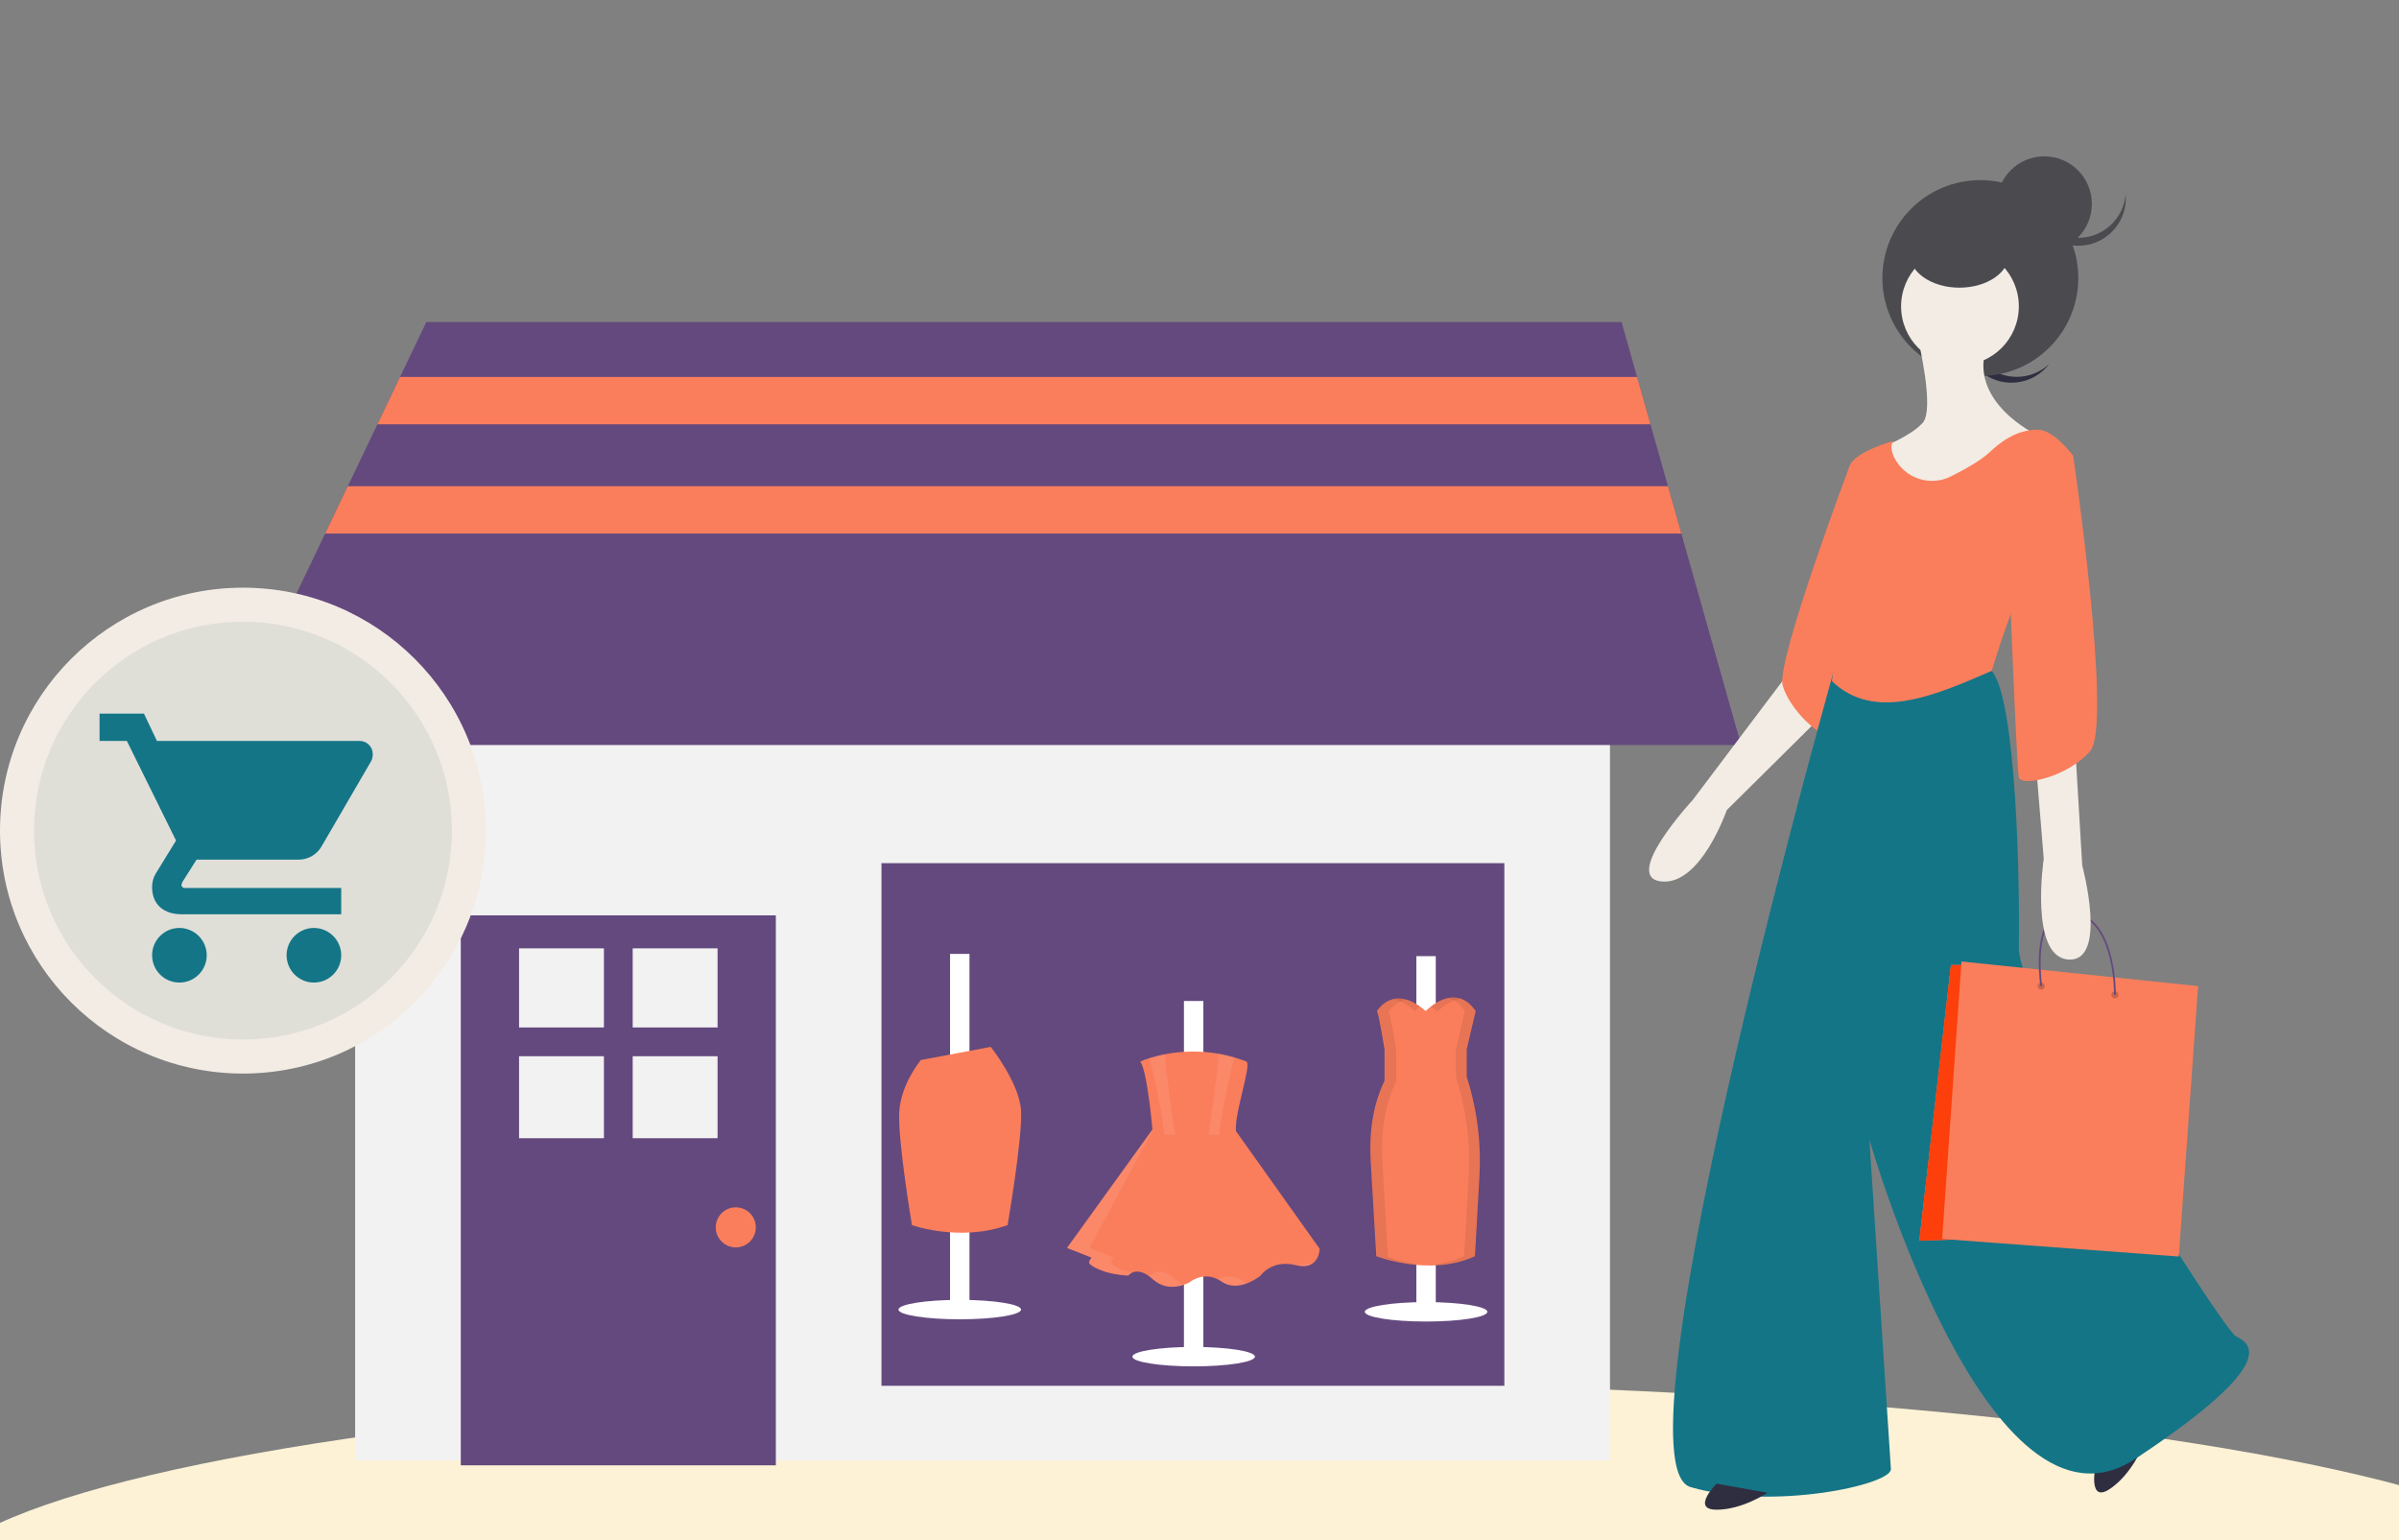
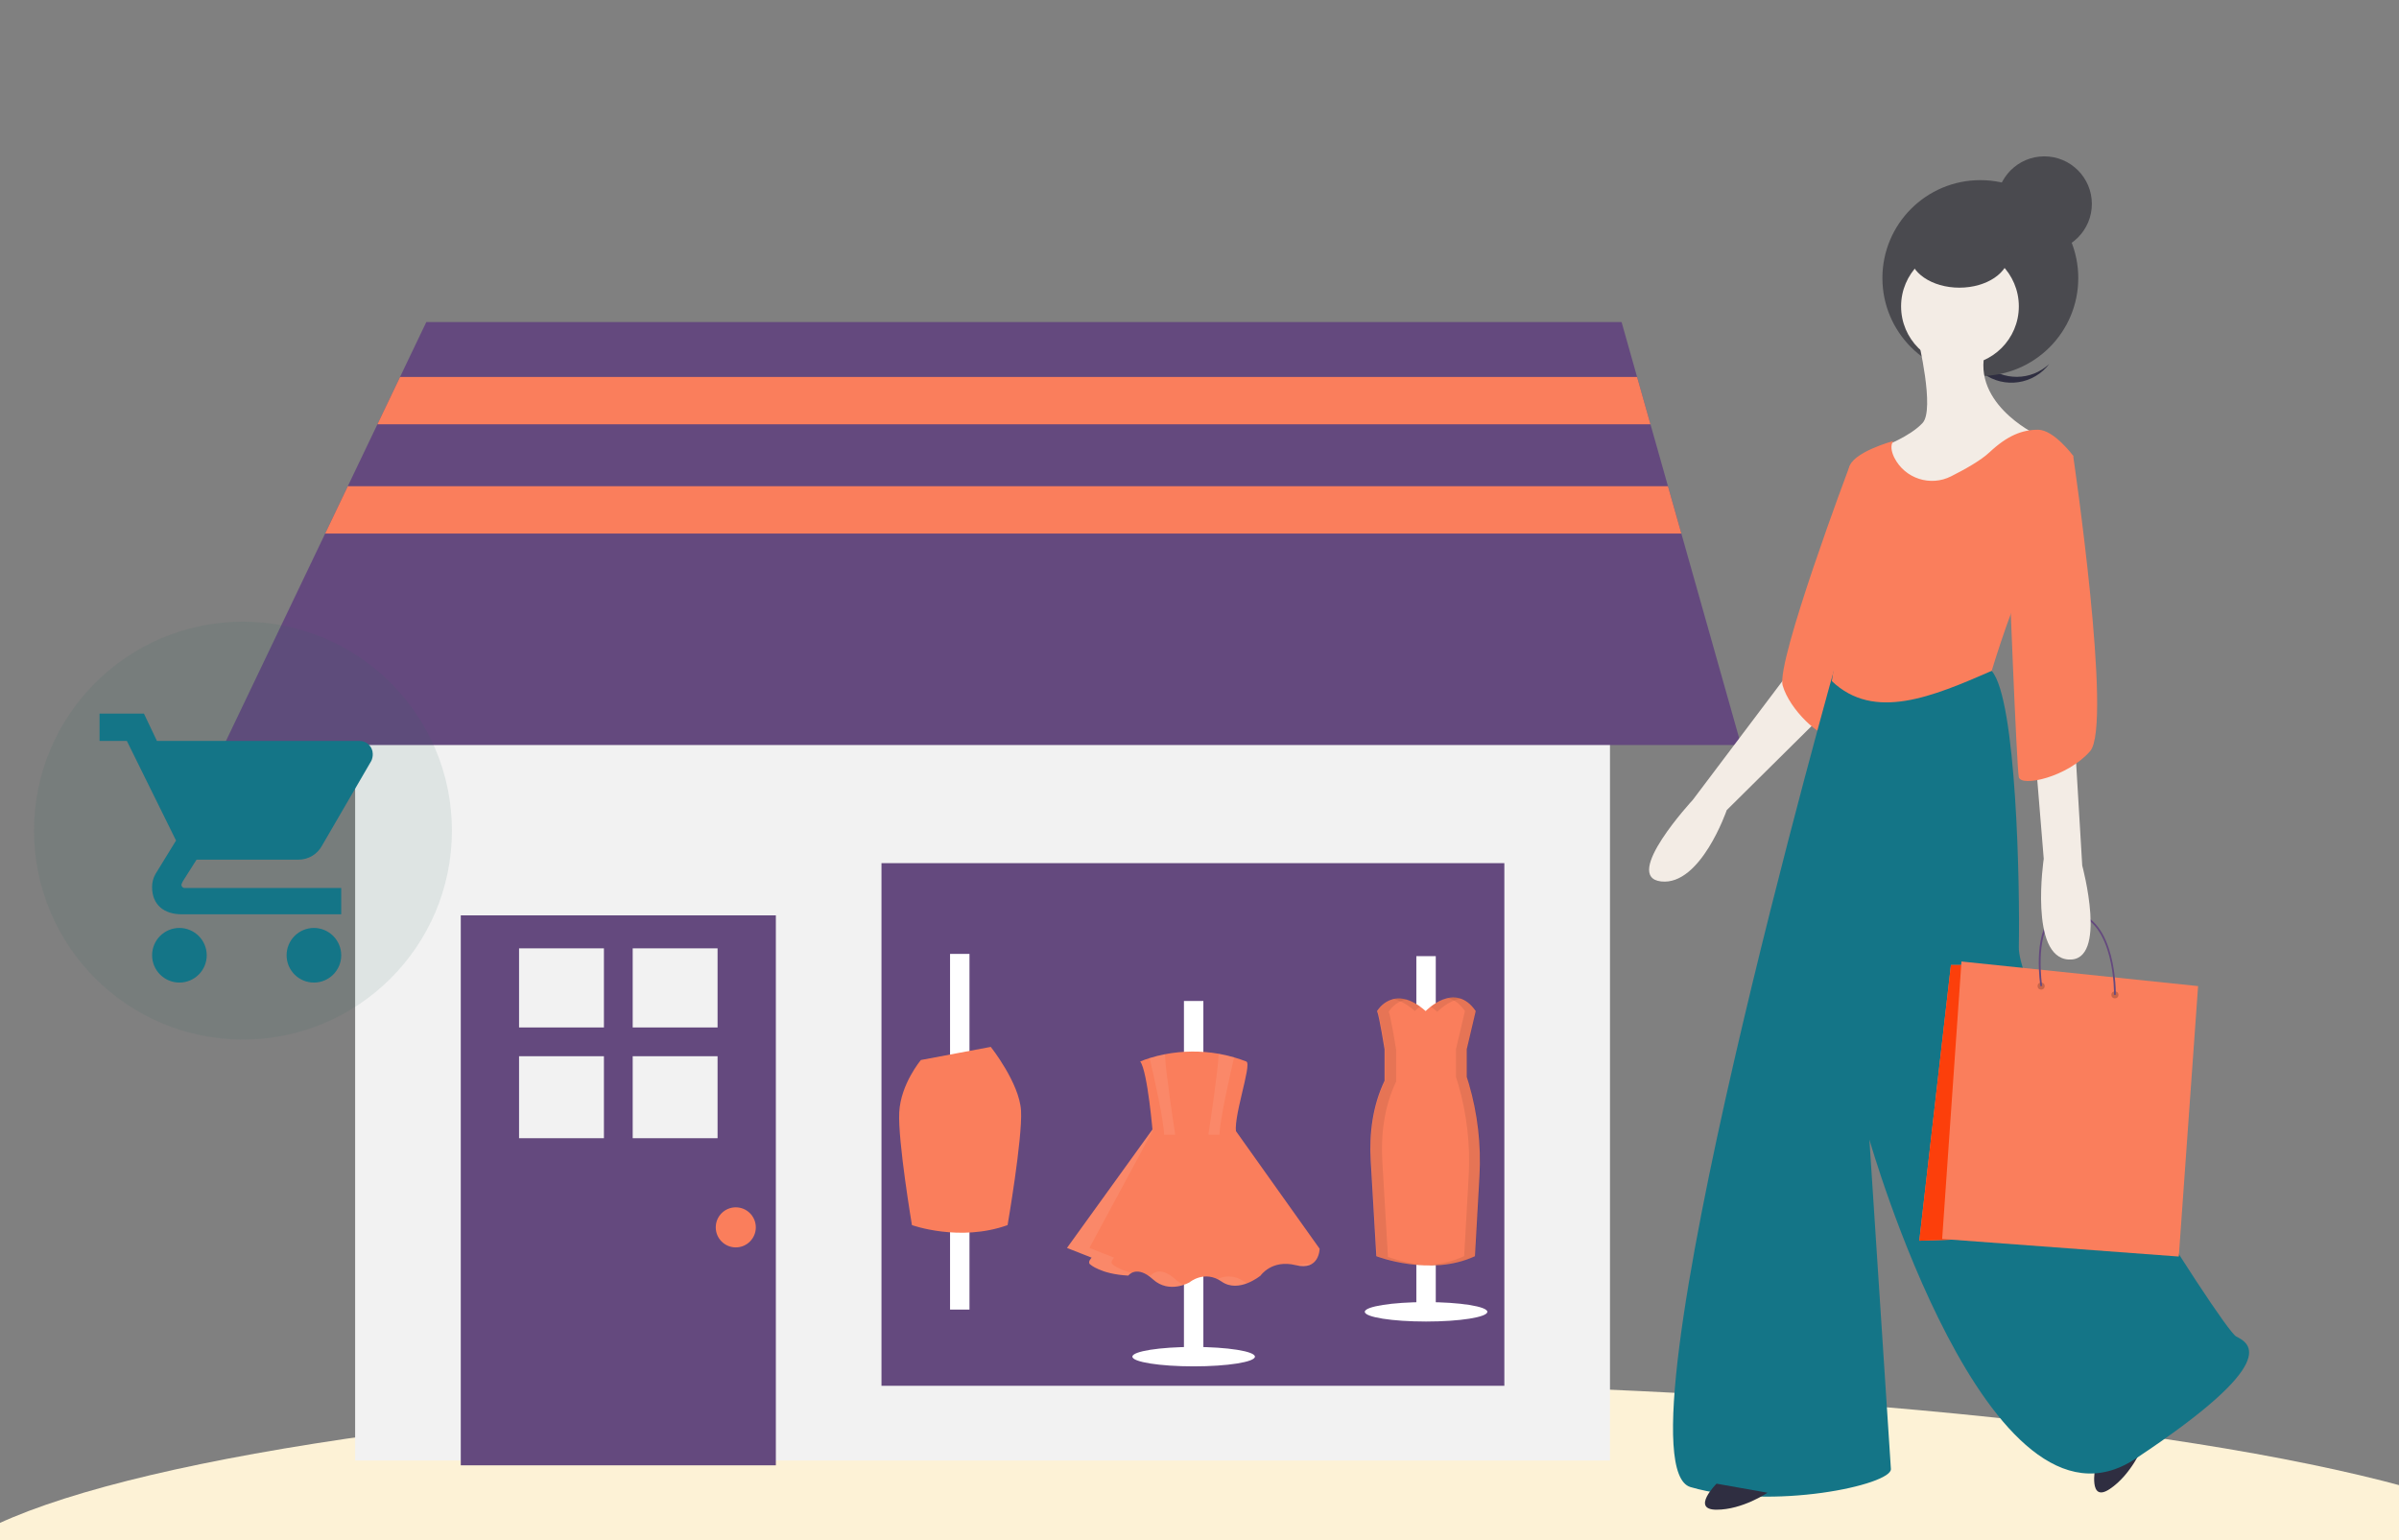
<svg xmlns="http://www.w3.org/2000/svg" x="0px" y="0px" width="100%" viewBox="0 44.478 987.376 633.898" style="vertical-align: middle; max-width: 100%; width: 100%;">
  <rect x="0" y="44.478" width="987.376" height="633.898" fill="#808080" stroke="none" />
  <ellipse fill="rgb(253,242,214)" cx="516.501" cy="699.465" rx="546.513" ry="86.088" />
-   <path fill="#A0616A" d="M650.701,193.001c0,0,2.6,35.091,2.6,36.391s-18.195,90.977-18.195,90.977s-25.993,49.388,0,48.088   s18.195-46.788,18.195-46.788l27.293-75.381l-11.697-53.286H650.701z" />
  <rect x="146.169" y="282.832" fill="#F2F2F2" width="516.463" height="362.799" />
  <rect x="189.645" y="421.257" fill="rgb(100,73,126)" width="129.678" height="226.374" />
  <rect x="213.632" y="434.837" fill="#F2F2F2" width="34.932" height="32.563" />
  <rect x="260.404" y="434.837" fill="#F2F2F2" width="34.932" height="32.563" />
  <rect x="213.632" y="479.242" fill="#F2F2F2" width="34.932" height="33.747" />
  <rect x="260.404" y="479.242" fill="#F2F2F2" width="34.932" height="33.747" />
  <circle fill="rgb(250,126,92)" cx="302.832" cy="549.684" r="8.246" />
  <rect x="362.799" y="399.767" fill="rgb(100,73,126)" width="256.357" height="215.13" />
  <polygon fill="rgb(100,73,126)" points="716.602,351.135 92.199,351.135 133.831,264.092 143.148,244.603 155.337,219.117 164.654,199.628    175.455,177.051 667.407,177.051 673.786,199.628 679.295,219.117 686.499,244.603 692.008,264.092" />
  <polygon fill="rgb(250,126,92)" points="679.295,219.117 155.337,219.117 164.654,199.628 673.786,199.628" />
  <polygon fill="rgb(250,126,92)" points="692.008,264.092 133.831,264.092 143.148,244.603 686.499,244.603" />
-   <circle fill="rgb(243,236,229)" cx="100" cy="386.377" r="100" />
  <circle opacity="0.1" fill="#2C665B" cx="100" cy="386.377" r="86" />
-   <ellipse fill="rgb(255,255,255)" cx="395.017" cy="583.527" rx="25.218" ry="3.998" />
  <rect x="391.019" y="437.125" fill="rgb(255,255,255)" width="7.996" height="146.402" />
  <path fill="rgb(250,126,92)" d="M379.022,480.799c0,0-8.305,9.859-8.918,21.512s5.23,46.443,5.23,46.443s19.684,7.072,39.367,0   c0,0,6.153-35.678,5.535-47.058c-0.619-11.378-12.454-26.298-12.454-26.298L379.022,480.799z" />
  <ellipse fill="rgb(255,255,255)" cx="491.282" cy="602.901" rx="25.218" ry="3.998" />
  <rect x="487.284" y="456.504" fill="rgb(255,255,255)" width="7.995" height="146.401" />
  <path fill="rgb(250,126,92)" d="M475.754,507.406l-36.602,50.746l10.15,4.002c0,0-1.846,1.846-0.613,2.77c0,0,4.307,3.997,15.686,4.611   c0,0,3.383-4.611,10.15,1.537c6.768,6.149,15.072,1.232,15.072,1.232s6.148-5.221,13.221-0.291s15.994-2.461,15.994-2.461   s4.612-6.767,14.453-4.307c9.842,2.46,9.86-6.768,9.86-6.768l-37.198-52.287L475.754,507.406z" />
  <g opacity="0.08">
    <path fill="rgb(255,255,255)" d="M533.965,565.381c2.689,0.542,4.572,0.179,5.912-0.614C537.885,564.549,535.869,564.758,533.965,565.381z" />
    <path fill="rgb(255,255,255)" d="M457.912,564.919c-1.229-0.923,0.609-2.765,0.609-2.765l-10.15-3.998l27.373-50.75l-36.592,50.746    l10.15,4.002c0,0-1.846,1.846-0.613,2.77c0,0,4.307,3.997,15.686,4.611c0.383-0.467,0.858-0.849,1.398-1.12    C460.184,567.021,457.912,564.919,457.912,564.919z" />
    <path fill="rgb(255,255,255)" d="M483.748,571.067c-6.768-6.152-10.15-1.537-10.15-1.537c-0.381,0-0.758-0.044-1.12-0.071    c0.72,0.486,1.403,1.025,2.044,1.613c4.557,4.146,9.81,3.263,12.754,2.241C485.977,572.779,484.782,572.018,483.748,571.067z" />
    <path fill="rgb(255,255,255)" d="M512.045,572.013c-4.48-3.138-8.596-2.16-11.006-1.04c0.624,0.298,1.224,0.646,1.793,1.04    c3.45,2.397,7.336,1.873,10.414,0.703C512.83,572.511,512.428,572.277,512.045,572.013z" />
  </g>
  <path fill="rgb(250,126,92)" d="M508.971,511.556h-34.449c0,0-2.151-26.142-5.23-30.14c1.264-0.548,2.558-1.021,3.877-1.416   c2.061-0.641,4.154-1.166,6.273-1.573c7.307-1.41,14.809-1.479,22.14-0.201c2.138,0.377,4.253,0.87,6.337,1.479   c1.656,0.481,3.334,1.052,5.037,1.712C515.51,482.407,506.815,506.021,508.971,511.556z" />
  <path opacity="0.08" fill="rgb(255,255,255)" d="M483.69,511.556h-4.581c-0.057-5.786-4.297-24.492-5.941-31.56   c2.061-0.642,4.154-1.166,6.273-1.573C479.796,485.868,482.848,506.084,483.69,511.556z" />
  <path opacity="0.08" fill="rgb(255,255,255)" d="M507.932,479.692c-1.592,6.825-5.951,25.993-6.01,31.851h-4.58   c0.847-5.525,3.947-26.061,4.248-33.33C503.729,478.59,505.847,479.083,507.932,479.692z" />
  <ellipse fill="rgb(255,255,255)" cx="586.938" cy="584.449" rx="25.219" ry="3.998" />
  <rect x="582.936" y="438.049" fill="rgb(255,255,255)" width="7.996" height="146.401" />
  <path fill="rgb(250,126,92)" d="M604.56,490.528c-0.291-0.99-0.582-1.923-0.865-2.761V476.34l3.693-15.686c-8.613-12.611-20.616,0-20.616,0   c-13.225-11.688-19.992,0-19.992,0c0.924,2.151,3.074,15.686,3.074,15.686v12.996c-4.894,10.25-6.358,21.643-5.687,33.057   l2.304,39.156c0,0,22.144,8.614,40.599,0l1.847-32.832C609.663,515.832,608.189,502.914,604.56,490.528z" />
  <g opacity="0.08">
    <path d="M591.55,460.963c0,0,4.365-4.575,9.716-5.472c-4.876-1.578-9.712,1.345-12.328,3.388    C589.846,459.524,590.719,460.219,591.55,460.963z" fill="#000000" />
    <path d="M571.252,561.844l-2.303-39.156c-0.672-11.415,0.793-22.812,5.687-33.057v-12.996c0,0-2.151-13.535-3.073-15.687    c0,0,2.473-4.271,7.354-5.063c-7.933-2.21-11.966,4.76-11.966,4.76c0.923,2.15,3.074,15.686,3.074,15.686v12.996    c-4.894,10.25-6.359,21.643-5.687,33.057l2.303,39.156c6.496,2.294,13.305,3.575,20.189,3.801    C581.516,564.806,576.285,563.633,571.252,561.844z" fill="#000000" />
  </g>
  <g opacity="0.08">
    <path d="M582.322,460.654c0.689-0.694,1.428-1.338,2.209-1.928c-4.481-3.218-8.129-3.666-10.912-3.003    C576.115,456.271,579.015,457.732,582.322,460.654z" fill="#000000" />
    <path d="M604.717,490.528c-0.291-0.99-0.583-1.923-0.865-2.761V476.34l3.693-15.686c-3.631-5.315-7.861-6.149-11.54-5.338    c2.357,0.578,4.75,2.151,6.924,5.338l-3.693,15.686v11.419c0.283,0.838,0.569,1.771,0.865,2.761    c3.631,12.381,5.107,25.294,4.365,38.175l-1.847,32.832c-5.378,2.515-11.083,3.559-16.451,3.778    c6.623,0.265,14.107-0.533,21.063-3.778l1.873-32.823C609.84,515.82,608.355,502.908,604.717,490.528z" fill="#000000" />
  </g>
  <path fill="rgb(243,236,229)" d="M746.567,300.585l-6.988,16.31l-42.869,56.848c0,0-29.356,31.686-13.047,33.55   c16.309,1.864,27.025-29.355,27.025-29.355l50.324-49.858l5.592-22.833L746.567,300.585z" />
  <path fill="rgb(250,126,92)" d="M768.003,234.418l-6.756,1.891c0,0-30.328,80.57-27.533,90.355c2.797,9.785,15.377,21.9,20.969,20.969   S768.003,234.418,768.003,234.418z" />
  <path fill="#2F2E41" d="M862.38,648.469c0,0-2.967,14.863,5.949,8.915c8.914-5.948,13.563-17.452,13.563-17.452L862.38,648.469z" />
  <path fill="rgb(20,117,135)" d="M756.819,313.167c0,0-94.592,333.632-61.042,343.418c33.55,9.785,82.942-0.933,82.476-7.456   c-0.465-6.523-8.854-135.597-8.854-135.597s48.928,171.477,109.504,131.403c60.574-40.073,47.063-47.529,41.471-50.324   c-5.592-2.796-89.932-135.597-89.467-160.293c0.467-24.696-0.932-102.047-11.182-113.696L756.819,313.167z" />
  <path fill="#2F2E41" d="M816.899,194.547c-7.547-6.825-8.604-18.295-2.432-26.384c-0.393,0.369-0.779,0.753-1.146,1.161   c-7.242,8.024-6.607,20.399,1.418,27.641c8.014,7.231,20.367,6.609,27.615-1.391c0.369-0.407,0.711-0.829,1.039-1.258   C835.966,201.269,824.448,201.369,816.899,194.547z" />
  <circle fill="#4A4A4F" cx="815.065" cy="158.931" r="40.306" />
  <path fill="#2F2E41" d="M706.495,655.186c0,0-10.718,10.718,0,10.718c10.717,0,20.969-6.99,20.969-6.99L706.495,655.186z" />
  <path fill="rgb(243,236,229)" d="M789.437,184.094c0,0,6.99,28.89,1.863,34.481c-5.125,5.592-16.309,9.785-16.309,9.785l1.865,52.188   c0,0,21.434-7.455,22.365-8.388c0.932-0.932,20.037-31.22,20.037-31.22l18.639-17.707c0,0-28.424-13.513-20.037-36.811   C826.249,163.125,789.437,184.094,789.437,184.094z" />
  <circle fill="rgb(243,236,229)" cx="806.678" cy="170.58" r="24.23" />
  <path fill="rgb(250,126,92)" d="M819.726,320.622c0,0,10.717-35.414,15.842-40.073c5.125-4.66,17.707-48.461,17.707-48.461   s-7.922-10.717-14.445-10.717s-12.58,2.33-20.037,9.319c-3.51,3.291-9.914,6.913-15.707,9.823   c-8.547,4.367-19.016,0.979-23.383-7.567c-0.049-0.094-0.096-0.188-0.143-0.284c-1.158-2.461-1.539-4.819-0.373-6.632   c0,0-17.242,4.66-18.174,11.184s0,20.036-1.398,22.832c-1.396,2.796-5.59,6.99-3.727,24.696c1.863,17.707-1.945,40.098-1.945,40.098   C771.349,341.449,795.462,331.197,819.726,320.622z" />
  <ellipse fill="#4A4A4F" cx="806.444" cy="148.912" rx="20.502" ry="13.979" />
  <circle fill="#4A4A4F" cx="841.392" cy="128.41" r="19.571" />
-   <path fill="#4A4A4F" d="M855.372,142.389c-10.176-0.002-18.652-7.801-19.498-17.939c-0.045,0.538-0.074,1.081-0.074,1.631   c0.008,10.809,8.773,19.565,19.582,19.56c10.793-0.007,19.545-8.75,19.561-19.543v-0.017c0-0.55-0.029-1.093-0.074-1.631   C874.022,134.589,865.546,142.387,855.372,142.389z" />
  <polygon fill="rgb(250,126,92)" points="809.47,441.703 802.96,441.703 789.95,555.183 832.86,553.743" />
  <polygon fill="rgb(252, 63, 11)" points="809.47,441.703 802.96,441.703 789.95,555.183 832.86,553.743" />
  <polygon fill="rgb(250,126,92)" points="807.3,440.253 799.351,554.463 896.739,561.693 904.69,450.373" />
  <circle opacity="0.2" cx="840.089" cy="450.373" r="1.45" fill="#000000" />
  <circle opacity="0.2" cx="870.45" cy="453.983" r="1.45" fill="#000000" />
  <path fill="rgb(100,73,126)" d="M870.81,453.993h-0.721c0-0.31,0.512-30.8-17-33.609c-3.449-0.551-6.27,0.229-8.379,2.319   c-7.23,7.17-4.24,27.42-4.211,27.62l-0.709,0.11c-0.131-0.851-3.07-20.82,4.42-28.24c2.279-2.27,5.32-3.12,9-2.53   C871.329,422.563,870.819,453.683,870.81,453.993z" />
  <path fill="rgb(243,236,229)" d="M854.673,296.391l-2.33,26.095l4.66,78.282c0,0,10.717,39.607-5.592,38.675   c-16.309-0.932-10.252-41.471-10.252-41.471l-7.455-90.863L854.673,296.391z" />
  <path fill="rgb(250,126,92)" d="M841.159,225.564l12.115,6.523c0,0,16.309,110.849,6.99,121.565c-9.32,10.718-28.426,14.911-29.357,10.718   s-4.193-89.414-4.193-89.414L841.159,225.564z" />
  <path fill="rgb(20,117,135)" d="M73.846,426.439c-6.21,0-11.243,5.033-11.243,11.242s5.033,11.242,11.243,11.242   c6.208,0,11.241-5.033,11.241-11.242l0,0C85.07,431.479,80.046,426.457,73.846,426.439z M40.976,338.222v11.243h11.241   l20.237,40.992l-8.461,13.772c-0.924,1.629-1.409,3.47-1.405,5.342c0,7.526,5.145,11.242,12.122,11.242h65.732v-10.81H76.085   c-0.732,0.045-1.361-0.512-1.407-1.244c-0.003-0.055-0.003-0.108,0-0.162c0.149-0.487,0.348-0.956,0.597-1.398l5.618-8.869h41.881   c4.126,0.033,7.924-2.244,9.835-5.901l20.245-34.81c0.396-0.884,0.589-1.845,0.566-2.813c-0.032-2.985-2.479-5.379-5.463-5.347   c-0.054,0.001-0.109,0.002-0.163,0.005H64.59l-5.341-11.243H40.976z M129.192,426.439c-6.208,0.005-11.238,5.041-11.235,11.25   c0.004,6.209,5.042,11.239,11.25,11.234c6.207-0.004,11.235-5.036,11.235-11.242C140.425,431.476,135.397,426.452,129.192,426.439z" />
</svg>